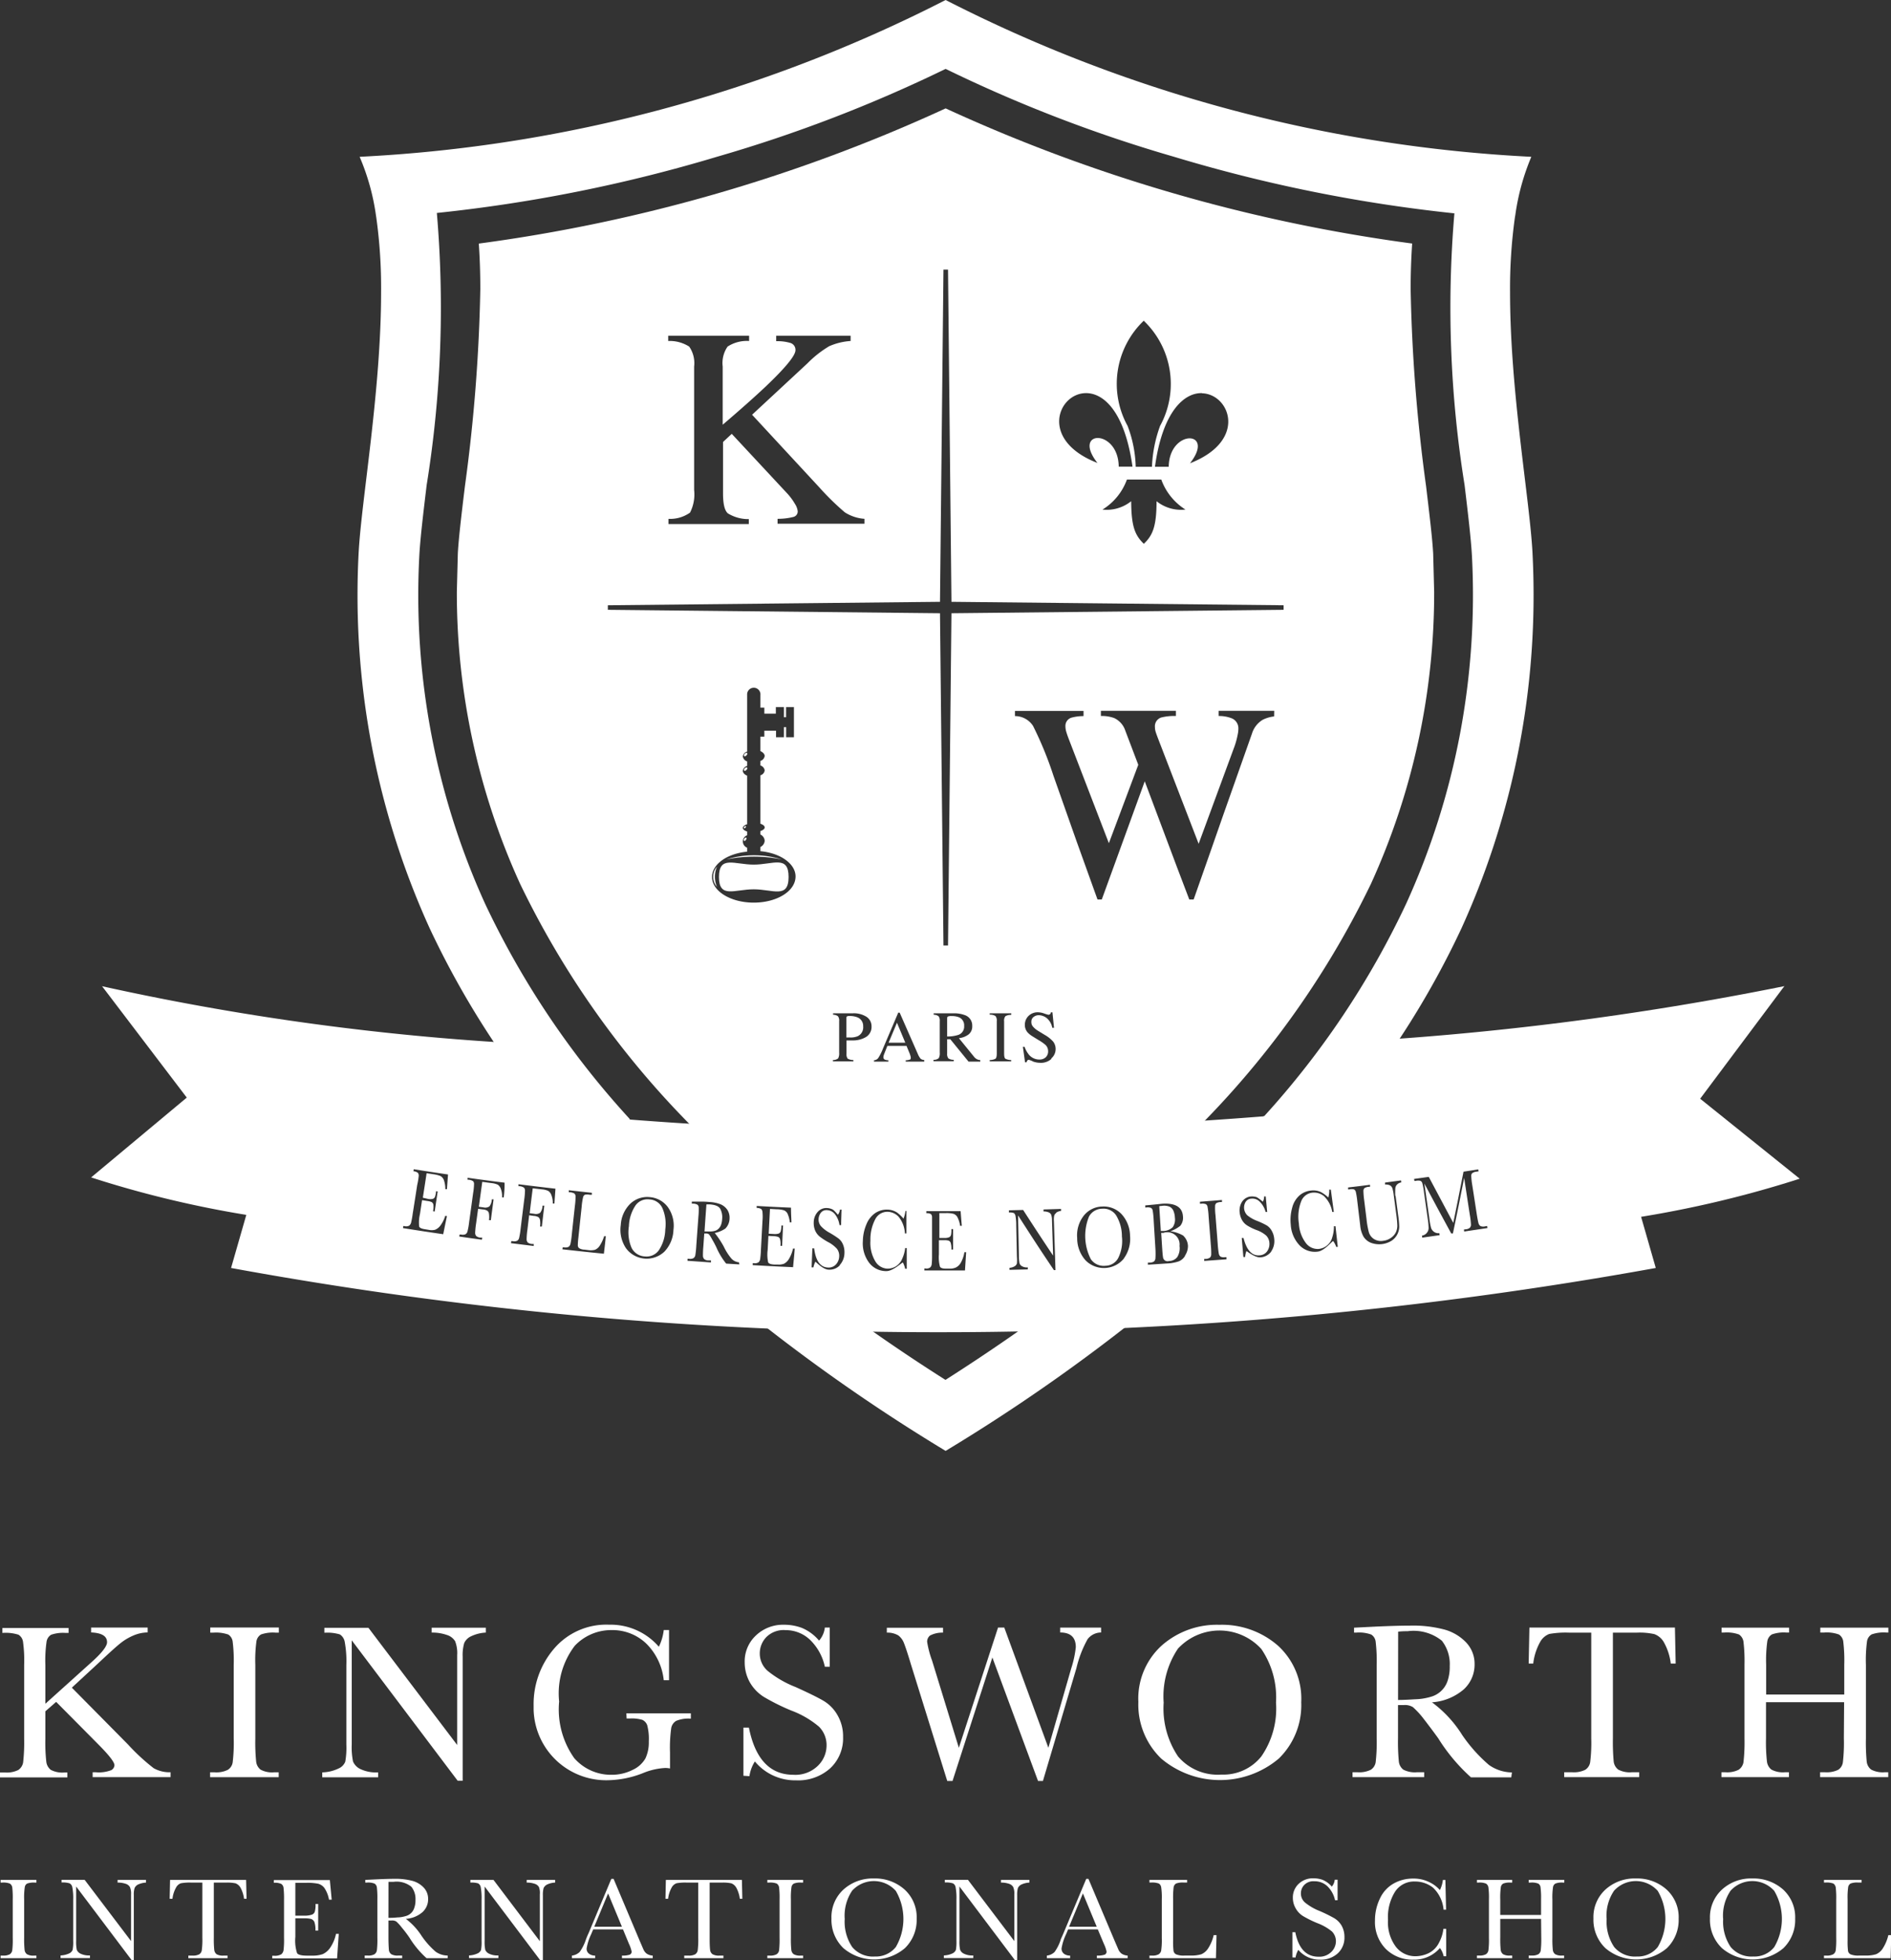
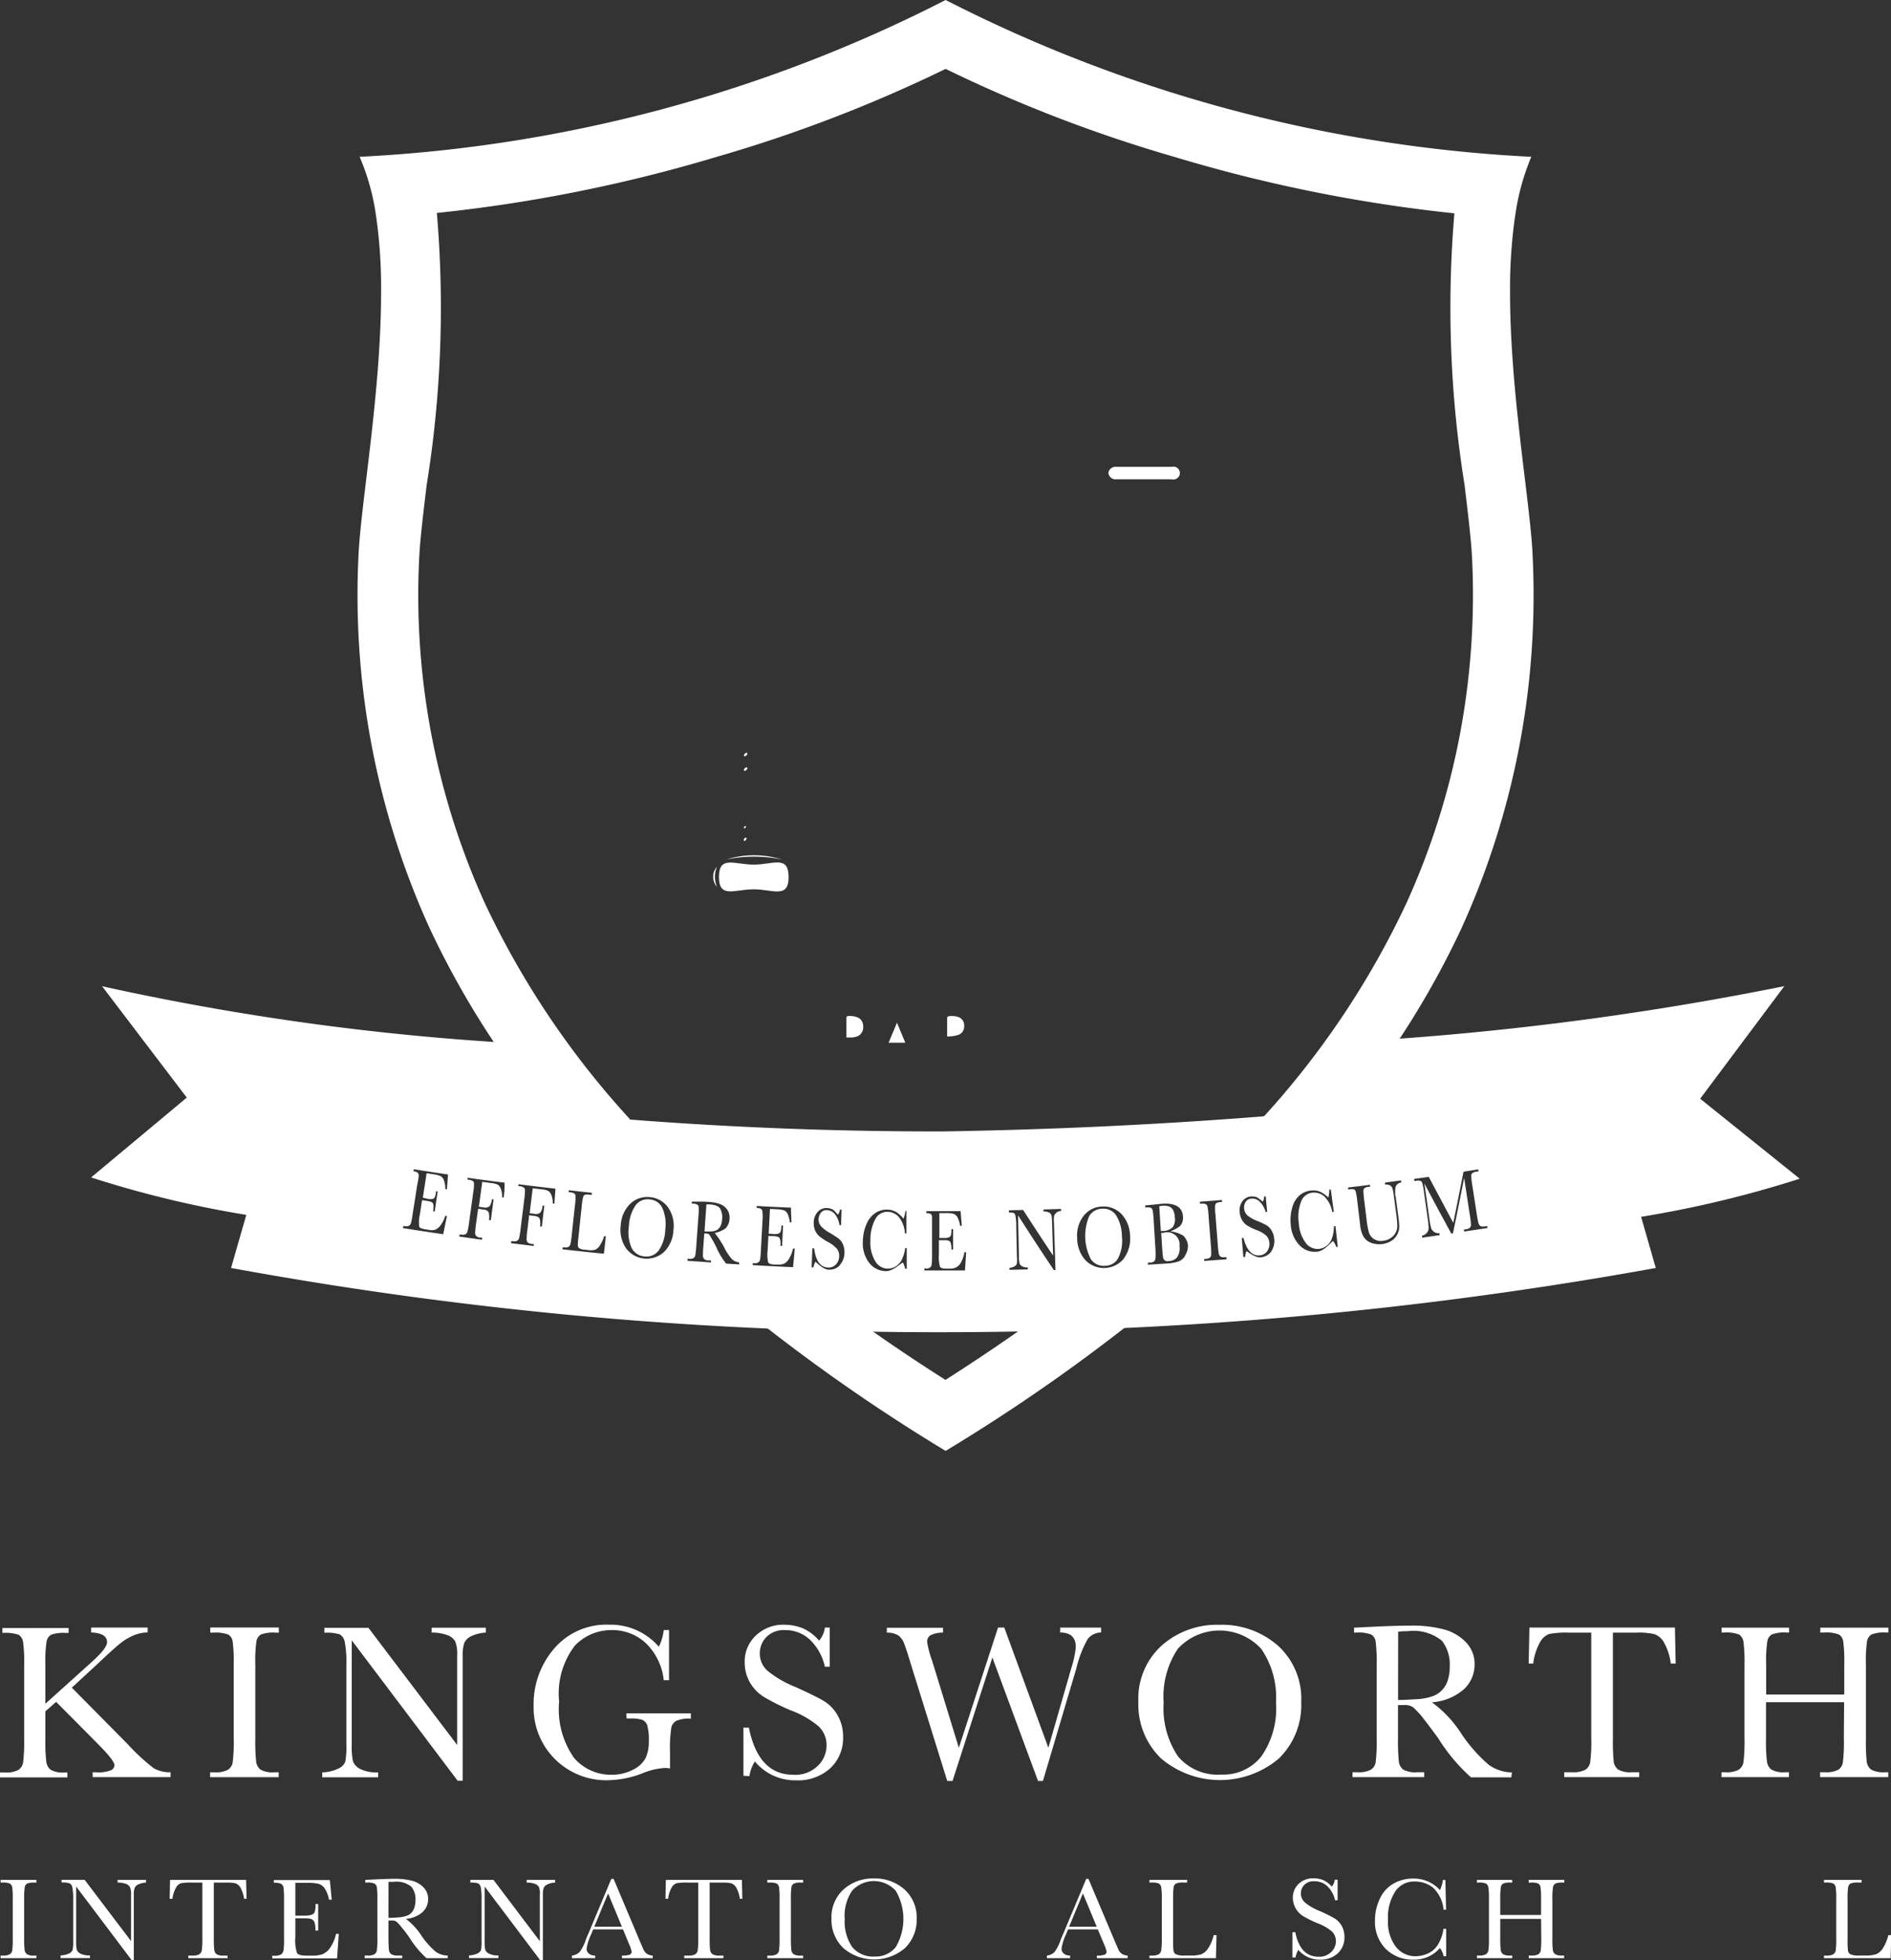
<svg xmlns="http://www.w3.org/2000/svg" id="Layer_1" data-name="Layer 1" viewBox="0 0 38.595 40">
  <rect x="0" y="0" width="38.595" height="40" fill="#333333" stroke="none" />
  <defs>
    <style>.cls-1{fill:#fff;}.cls-2{fill:none;}</style>
  </defs>
  <g id="Crest_Text" data-name="Crest Text">
    <path class="cls-1" d="M.926,34.77l.934-.841c.217-.193.325-.332.325-.414,0-.126-.108-.19-.325-.2v-.1H3.014v.1a.754.754,0,0,0-.285.06,1.12,1.12,0,0,0-.263.154q-.12.094-.445.4l-.555.513L2.611,35.6a4.157,4.157,0,0,0,.525.485.651.651,0,0,0,.345.083v.1H1.891v-.1h.061a.7.7,0,0,0,.32-.043.124.124,0,0,0,.064-.1q0-.094-.327-.423l-.863-.87-.22.192v.557a3.542,3.542,0,0,0,.019.472.248.248,0,0,0,.091.166.507.507,0,0,0,.281.054h.058v.1H0v-.1H.1a.533.533,0,0,0,.272-.05.234.234,0,0,0,.1-.154,3.615,3.615,0,0,0,.021-.488v-1.5A2.788,2.788,0,0,0,.469,33.5a.2.2,0,0,0-.093-.139.863.863,0,0,0-.327-.036v-.1H1.4v.1H1.339a.738.738,0,0,0-.295.037.2.2,0,0,0-.093.138,2.693,2.693,0,0,0-.025.483Z" />
    <path class="cls-1" d="M4.291,33.319v-.105h1.4v.105H5.623a.738.738,0,0,0-.295.037.2.2,0,0,0-.094.138,2.89,2.89,0,0,0-.023.483v1.5a3.912,3.912,0,0,0,.017.472.243.243,0,0,0,.09.166.494.494,0,0,0,.28.054h.09v.1h-1.4v-.1h.09a.517.517,0,0,0,.271-.05.218.218,0,0,0,.1-.154,3.315,3.315,0,0,0,.021-.488v-1.5a3.089,3.089,0,0,0-.021-.471.2.2,0,0,0-.09-.148.762.762,0,0,0-.3-.039Z" />
    <path class="cls-1" d="M9.341,36.342,7.179,33.476V35.6a1.451,1.451,0,0,0,.026.348.3.3,0,0,0,.148.154.752.752,0,0,0,.365.069v.1H6.577v-.1a.82.82,0,0,0,.334-.08.251.251,0,0,0,.136-.139,1.658,1.658,0,0,0,.022-.352V33.98a2.2,2.2,0,0,0-.033-.472.227.227,0,0,0-.1-.153.912.912,0,0,0-.316-.034v-.1h.9l1.811,2.391V33.778a.671.671,0,0,0-.042-.284.3.3,0,0,0-.17-.128.9.9,0,0,0-.309-.048v-.1H9.916v.1a.781.781,0,0,0-.3.075.275.275,0,0,0-.142.141.868.868,0,0,0-.031.278v2.53Z" />
    <path class="cls-1" d="M12.784,34.966H14.1v.109a.641.641,0,0,0-.3.045.214.214,0,0,0-.1.145,2.885,2.885,0,0,0-.025.5v.326a.478.478,0,0,0-.1-.01,1.373,1.373,0,0,0-.455.106,2.034,2.034,0,0,1-.71.144,1.481,1.481,0,0,1-1.519-1.442c0-.029,0-.059,0-.089a1.734,1.734,0,0,1,.414-1.15,1.4,1.4,0,0,1,1.128-.493,1.3,1.3,0,0,1,1.014.45,1.039,1.039,0,0,0,.1-.341h.108V34.29h-.108a1.232,1.232,0,0,0-.357-.748,1,1,0,0,0-.709-.275,1.024,1.024,0,0,0-.749.319,1.6,1.6,0,0,0-.32,1.139,1.716,1.716,0,0,0,.308,1.155.994.994,0,0,0,.766.34.939.939,0,0,0,.426-.1.575.575,0,0,0,.261-.234.77.77,0,0,0,.069-.347,1.1,1.1,0,0,0-.032-.329.192.192,0,0,0-.1-.111.748.748,0,0,0-.249-.028h-.072Z" />
    <path class="cls-1" d="M15.173,36.24v-.983h.112q.192.963.908.963a.658.658,0,0,0,.5-.184.579.579,0,0,0,.177-.413.529.529,0,0,0-.155-.385,1.9,1.9,0,0,0-.568-.33,4.411,4.411,0,0,1-.555-.276.849.849,0,0,1-.293-.308.833.833,0,0,1-.1-.4.721.721,0,0,1,.226-.544A.8.8,0,0,1,16,33.158a1.032,1.032,0,0,1,.365.064.922.922,0,0,1,.352.26.485.485,0,0,0,.118-.267h.1v.8h-.1a1.077,1.077,0,0,0-.3-.547.717.717,0,0,0-.5-.2.5.5,0,0,0-.4.148.478.478,0,0,0-.128.323.47.47,0,0,0,.159.359,2.145,2.145,0,0,0,.571.331c.263.119.455.213.574.283a.8.8,0,0,1,.287.3.855.855,0,0,1,.109.437.834.834,0,0,1-.262.638.977.977,0,0,1-.7.246,1.063,1.063,0,0,1-.838-.385.752.752,0,0,0-.111.3Z" />
    <path class="cls-1" d="M21.286,36.346h-.1l-.932-2.52-.813,2.52h-.108l-.741-2.38c-.065-.217-.113-.361-.142-.433a.359.359,0,0,0-.115-.157.438.438,0,0,0-.235-.057v-.1h1.147v.1a.542.542,0,0,0-.265.059.159.159,0,0,0-.059.13,1.976,1.976,0,0,0,.1.38l.547,1.781.8-2.454h.127l.9,2.454.467-1.622a2.11,2.11,0,0,0,.093-.431q0-.3-.319-.3v-.1h.835v.1a.349.349,0,0,0-.275.136,2.276,2.276,0,0,0-.228.59Z" />
    <path class="cls-1" d="M23.233,34.723a1.465,1.465,0,0,1,.473-1.137,1.7,1.7,0,0,1,1.181-.427,1.736,1.736,0,0,1,1.193.423,1.465,1.465,0,0,1,.478,1.157,1.521,1.521,0,0,1-.458,1.15,1.86,1.86,0,0,1-2.4,0,1.529,1.529,0,0,1-.466-1.166m.517.016a1.753,1.753,0,0,0,.293,1.107,1.061,1.061,0,0,0,.883.37.992.992,0,0,0,.816-.37,1.715,1.715,0,0,0,.3-1.1,1.755,1.755,0,0,0-.3-1.094,1.156,1.156,0,0,0-1.633-.074c-.023.021-.046.043-.067.066a1.745,1.745,0,0,0-.293,1.1" />
    <path class="cls-1" d="M30.845,36.272h-.823a3.7,3.7,0,0,1-.67-.8q-.15-.207-.3-.4a1.692,1.692,0,0,0-.215-.233.313.313,0,0,0-.182-.042h-.122v.679a4.129,4.129,0,0,0,.017.472.243.243,0,0,0,.09.166.507.507,0,0,0,.281.054h.146v.1H27.605v-.1h.1a.533.533,0,0,0,.272-.05.223.223,0,0,0,.1-.154,3.615,3.615,0,0,0,.021-.488v-1.5a3.369,3.369,0,0,0-.021-.471.2.2,0,0,0-.09-.147.728.728,0,0,0-.3-.04h-.051v-.1l.437-.022c.292-.013.523-.02.7-.02a2.506,2.506,0,0,1,.711.081.971.971,0,0,1,.443.266.633.633,0,0,1,.169.441.684.684,0,0,1-.221.513,1.111,1.111,0,0,1-.649.264,2.422,2.422,0,0,1,.617.667,3.111,3.111,0,0,0,.546.611.831.831,0,0,0,.469.153Zm-2.311-1.579c.113,0,.229-.007.35-.014a1.231,1.231,0,0,0,.313-.049.5.5,0,0,0,.345-.318A.892.892,0,0,0,29.589,34a.774.774,0,0,0-.161-.516.92.92,0,0,0-.7-.194,1.49,1.49,0,0,0-.192.009Z" />
    <path class="cls-1" d="M31.3,33.95h-.1l.015-.735h2.97l.015.735h-.1a1.165,1.165,0,0,0-.142-.437.368.368,0,0,0-.194-.164,1.4,1.4,0,0,0-.354-.03h-.491v2.157a4.361,4.361,0,0,0,.016.471.242.242,0,0,0,.093.167.5.5,0,0,0,.279.054h.149v.1H31.925v-.1h.159a.527.527,0,0,0,.271-.05.225.225,0,0,0,.1-.154,3.184,3.184,0,0,0,.022-.488V33.319H32.02a1.914,1.914,0,0,0-.4.027.361.361,0,0,0-.19.171,1.18,1.18,0,0,0-.137.433" />
    <path class="cls-1" d="M37.638,34.739H36.044v.737a3.542,3.542,0,0,0,.019.472.248.248,0,0,0,.091.166.5.5,0,0,0,.279.054h.079v.1H35.134v-.1h.078a.521.521,0,0,0,.272-.05.232.232,0,0,0,.1-.154,3.615,3.615,0,0,0,.021-.488v-1.5a3.369,3.369,0,0,0-.021-.471.213.213,0,0,0-.091-.148.728.728,0,0,0-.3-.04h-.056v-.1h1.378v.1h-.057a.729.729,0,0,0-.293.038.2.2,0,0,0-.094.138,2.788,2.788,0,0,0-.024.483v.606h1.594v-.606a3.222,3.222,0,0,0-.02-.471.2.2,0,0,0-.089-.148.728.728,0,0,0-.3-.04h-.08v-.1h1.389v.1H38.5a.744.744,0,0,0-.3.038.2.2,0,0,0-.094.138,2.89,2.89,0,0,0-.023.483v1.5a4.128,4.128,0,0,0,.016.472.24.24,0,0,0,.091.166.511.511,0,0,0,.28.054h.069v.1H37.148v-.1h.1a.534.534,0,0,0,.27-.05.219.219,0,0,0,.095-.154,3.458,3.458,0,0,0,.02-.488Z" />
    <path class="cls-1" d="M.012,38.42v-.055H.743v.055H.709a.39.39,0,0,0-.155.02.1.1,0,0,0-.048.072,1.4,1.4,0,0,0-.013.251v.784a2.04,2.04,0,0,0,.009.247.125.125,0,0,0,.047.087A.256.256,0,0,0,.7,39.91H.743v.053H.012V39.91H.06a.271.271,0,0,0,.14-.027.121.121,0,0,0,.05-.08,1.827,1.827,0,0,0,.01-.256v-.784a1.84,1.84,0,0,0-.01-.246A.111.111,0,0,0,.2,38.44a.364.364,0,0,0-.157-.02Z" />
    <path class="cls-1" d="M2.685,40,1.554,38.5v1.109a.8.8,0,0,0,.013.183.156.156,0,0,0,.077.079.4.4,0,0,0,.192.036v.054h-.6v-.054a.458.458,0,0,0,.175-.041.134.134,0,0,0,.071-.073.81.81,0,0,0,.012-.184v-.847a1.128,1.128,0,0,0-.018-.246.113.113,0,0,0-.054-.08.458.458,0,0,0-.165-.018v-.055h.47l.948,1.251V38.66a.341.341,0,0,0-.023-.148.152.152,0,0,0-.089-.068A.5.5,0,0,0,2.4,38.42v-.055h.58v.055a.457.457,0,0,0-.159.038.148.148,0,0,0-.074.074.449.449,0,0,0-.016.146V40Z" />
    <path class="cls-1" d="M3.517,38.75H3.463l.008-.385H5.023l.009.385H4.981a.642.642,0,0,0-.074-.229.2.2,0,0,0-.1-.086.821.821,0,0,0-.185-.015H4.364v1.127a2.04,2.04,0,0,0,.009.247.134.134,0,0,0,.046.087.258.258,0,0,0,.147.029h.078v.053h-.8V39.91h.081a.272.272,0,0,0,.143-.027.121.121,0,0,0,.05-.08,1.563,1.563,0,0,0,.012-.256V38.42H3.9a.966.966,0,0,0-.208.014.177.177,0,0,0-.1.09.6.6,0,0,0-.072.226" />
    <path class="cls-1" d="M6.857,39.467h.057l-.034.5H5.556v-.054h.033a.259.259,0,0,0,.154-.031.141.141,0,0,0,.044-.081,1.729,1.729,0,0,0,.01-.249v-.784a1.927,1.927,0,0,0-.01-.24.114.114,0,0,0-.046-.081.316.316,0,0,0-.152-.023v-.055H6.732l.038.4H6.715a.616.616,0,0,0-.093-.237.236.236,0,0,0-.13-.089,1.1,1.1,0,0,0-.243-.018H6.028v.67H6.2a.48.48,0,0,0,.164-.02.1.1,0,0,0,.061-.061.527.527,0,0,0,.015-.158h.054V39.4H6.438a.487.487,0,0,0-.022-.178.12.12,0,0,0-.067-.06.589.589,0,0,0-.145-.013H6.028v.379a.822.822,0,0,0,.036.334c.025.032.09.049.2.049H6.38a.608.608,0,0,0,.207-.031.37.37,0,0,0,.154-.134.778.778,0,0,0,.116-.277" />
    <path class="cls-1" d="M9.137,39.963H8.706a1.9,1.9,0,0,1-.349-.419,2.473,2.473,0,0,0-.158-.208.855.855,0,0,0-.111-.122.165.165,0,0,0-.1-.02h-.06v.354q0,.123.009.246a.126.126,0,0,0,.048.087.256.256,0,0,0,.146.028h.077v.054H7.443v-.054H7.5a.258.258,0,0,0,.142-.026.121.121,0,0,0,.05-.08,1.813,1.813,0,0,0,.01-.255v-.784a1.84,1.84,0,0,0-.01-.246.109.109,0,0,0-.047-.077.353.353,0,0,0-.158-.021H7.455v-.055l.228-.011c.153-.007.274-.011.364-.011a1.364,1.364,0,0,1,.371.042.5.5,0,0,1,.232.139.335.335,0,0,1,.088.231.354.354,0,0,1-.115.268.57.57,0,0,1-.34.137,1.33,1.33,0,0,1,.323.35,1.7,1.7,0,0,0,.285.32.426.426,0,0,0,.246.079Zm-1.209-.824a1.432,1.432,0,0,0,.183-.008.6.6,0,0,0,.164-.026.248.248,0,0,0,.18-.168.447.447,0,0,0,.025-.162.4.4,0,0,0-.084-.27.48.48,0,0,0-.367-.1c-.033,0-.067,0-.1,0Z" />
    <path class="cls-1" d="M11.022,40,9.891,38.5v1.109a.8.8,0,0,0,.013.183.156.156,0,0,0,.077.079.393.393,0,0,0,.191.036v.054h-.6v-.054a.457.457,0,0,0,.174-.041.132.132,0,0,0,.072-.073.871.871,0,0,0,.011-.184v-.847a1.193,1.193,0,0,0-.017-.246.111.111,0,0,0-.054-.08A.468.468,0,0,0,9.6,38.42v-.055h.472l.946,1.251V38.66A.34.34,0,0,0,11,38.512a.152.152,0,0,0-.089-.068.488.488,0,0,0-.161-.024v-.055h.58v.055a.422.422,0,0,0-.16.038.154.154,0,0,0-.075.074.514.514,0,0,0-.015.146V40Z" />
    <path class="cls-1" d="M12.715,39.375h-.608l-.042.1a1.076,1.076,0,0,0-.092.288.126.126,0,0,0,.049.109.2.2,0,0,0,.125.038v.053h-.474V39.91a.277.277,0,0,0,.158-.074.927.927,0,0,0,.125-.247,1.444,1.444,0,0,1,.057-.137l.464-1.108h.046l.535,1.268.073.169a.214.214,0,0,0,.066.088.241.241,0,0,0,.125.041v.053h-.628V39.91a.463.463,0,0,0,.157-.018.065.065,0,0,0,.04-.068.7.7,0,0,0-.054-.154Zm-.022-.054-.282-.68-.282.68Z" />
    <path class="cls-1" d="M13.636,38.75h-.054l.008-.385h1.552l.009.385H15.1a.642.642,0,0,0-.074-.229.2.2,0,0,0-.1-.086.821.821,0,0,0-.185-.015h-.257v1.127c0,.082,0,.165.009.247a.126.126,0,0,0,.048.087.257.257,0,0,0,.146.029h.078v.053h-.8V39.91h.083a.268.268,0,0,0,.142-.027.121.121,0,0,0,.05-.08,1.687,1.687,0,0,0,.011-.256V38.42h-.237a.957.957,0,0,0-.207.014.187.187,0,0,0-.1.09.622.622,0,0,0-.071.226" />
    <path class="cls-1" d="M15.661,38.42v-.055h.73v.055h-.034a.366.366,0,0,0-.154.02.1.1,0,0,0-.049.072,1.5,1.5,0,0,0-.012.251v.784a2.04,2.04,0,0,0,.009.247.125.125,0,0,0,.047.087.257.257,0,0,0,.146.029h.047v.053h-.73V39.91h.047a.268.268,0,0,0,.142-.027.118.118,0,0,0,.051-.08,1.993,1.993,0,0,0,.01-.256v-.784a1.84,1.84,0,0,0-.01-.246.116.116,0,0,0-.048-.077.371.371,0,0,0-.158-.02Z" />
    <path class="cls-1" d="M16.97,39.155a.762.762,0,0,1,.247-.595.889.889,0,0,1,.618-.224.9.9,0,0,1,.623.222.762.762,0,0,1,.251.6.8.8,0,0,1-.24.6.968.968,0,0,1-1.255,0,.8.8,0,0,1-.244-.608m.271.006a.924.924,0,0,0,.153.58.552.552,0,0,0,.461.193.524.524,0,0,0,.428-.193,1.137,1.137,0,0,0,0-1.147.6.6,0,0,0-.847-.047.566.566,0,0,0-.043.042.914.914,0,0,0-.153.572" />
-     <path class="cls-1" d="M20.712,40l-1.13-1.5v1.109a.75.75,0,0,0,.014.183.152.152,0,0,0,.077.079.382.382,0,0,0,.191.036v.054h-.6v-.054a.462.462,0,0,0,.175-.041.144.144,0,0,0,.071-.073.943.943,0,0,0,.011-.184v-.847a1.193,1.193,0,0,0-.017-.246.111.111,0,0,0-.054-.08.466.466,0,0,0-.166-.018v-.055h.471l.947,1.251V38.66a.34.34,0,0,0-.022-.148.153.153,0,0,0-.088-.068.493.493,0,0,0-.162-.024v-.055h.58v.055a.441.441,0,0,0-.16.038.15.15,0,0,0-.075.074.514.514,0,0,0-.015.146V40Z" />
    <path class="cls-1" d="M22.406,39.375H21.8l-.042.1a1.076,1.076,0,0,0-.092.288.131.131,0,0,0,.049.109.2.2,0,0,0,.126.038v.053h-.475V39.91a.265.265,0,0,0,.158-.074.924.924,0,0,0,.124-.247c0-.012.025-.057.058-.137l.464-1.108h.045l.536,1.268.073.169a.214.214,0,0,0,.066.088.251.251,0,0,0,.125.041v.053h-.628V39.91a.457.457,0,0,0,.156-.018.063.063,0,0,0,.041-.068.7.7,0,0,0-.054-.154Zm-.022-.054-.282-.68-.282.68Z" />
    <path class="cls-1" d="M24.829,39.493l-.012.47H23.46V39.91h.048a.264.264,0,0,0,.141-.027.118.118,0,0,0,.051-.08,1.556,1.556,0,0,0,.012-.255v-.784a1.449,1.449,0,0,0-.012-.246.111.111,0,0,0-.047-.078.386.386,0,0,0-.158-.021H23.46v-.054h.769v.054h-.071a.383.383,0,0,0-.154.02.111.111,0,0,0-.05.073,1.771,1.771,0,0,0-.011.252V39.6a1.576,1.576,0,0,0,.009.217.1.1,0,0,0,.051.067.4.4,0,0,0,.179.025H24.3a.7.7,0,0,0,.218-.026.31.31,0,0,0,.135-.113.834.834,0,0,0,.118-.278Z" />
    <path class="cls-1" d="M26.378,39.947v-.514h.059c.067.335.225.5.475.5a.345.345,0,0,0,.262-.1.306.306,0,0,0,.092-.215.285.285,0,0,0-.081-.2,1.051,1.051,0,0,0-.3-.171,2.248,2.248,0,0,1-.291-.144.438.438,0,0,1-.152-.162.427.427,0,0,1-.055-.21.381.381,0,0,1,.119-.286.416.416,0,0,1,.3-.112.54.54,0,0,1,.191.032.511.511,0,0,1,.185.137.255.255,0,0,0,.06-.141H27.3v.419h-.052a.564.564,0,0,0-.158-.287.376.376,0,0,0-.263-.1.259.259,0,0,0-.209.077.247.247,0,0,0-.067.169.244.244,0,0,0,.083.187,1.11,1.11,0,0,0,.3.174,2.982,2.982,0,0,1,.3.148.434.434,0,0,1,.15.154.468.468,0,0,1,.056.229.436.436,0,0,1-.136.333.514.514,0,0,1-.365.129.564.564,0,0,1-.44-.2.438.438,0,0,0-.057.156Z" />
    <path class="cls-1" d="M29.465,39.364h.051v.56h-.051a.438.438,0,0,0-.076-.169.691.691,0,0,1-.539.238.77.77,0,0,1-.566-.219.782.782,0,0,1-.221-.58,1.013,1.013,0,0,1,.1-.446.675.675,0,0,1,.283-.31.8.8,0,0,1,.4-.1.714.714,0,0,1,.324.072.671.671,0,0,1,.218.163.626.626,0,0,0,.061-.207H29.5l.014.607h-.051a.7.7,0,0,0-.217-.451.59.59,0,0,0-.368-.124.463.463,0,0,0-.4.2.975.975,0,0,0-.149.583.832.832,0,0,0,.162.551.5.5,0,0,0,.4.191.638.638,0,0,0,.264-.061.47.47,0,0,0,.213-.212.791.791,0,0,0,.092-.288" />
    <path class="cls-1" d="M31.453,39.161H30.62v.386a2.04,2.04,0,0,0,.009.247.132.132,0,0,0,.048.087.251.251,0,0,0,.145.028h.042v.054h-.72v-.054h.041a.277.277,0,0,0,.142-.026.12.12,0,0,0,.051-.08,1.687,1.687,0,0,0,.011-.256v-.784a1.541,1.541,0,0,0-.011-.245.112.112,0,0,0-.048-.077.35.35,0,0,0-.157-.021h-.029v-.055h.72v.055h-.03a.362.362,0,0,0-.153.02.1.1,0,0,0-.049.072,1.5,1.5,0,0,0-.012.251v.318h.833v-.318a1.668,1.668,0,0,0-.011-.245.1.1,0,0,0-.046-.077.353.353,0,0,0-.158-.021H31.2v-.055h.727v.055H31.9a.351.351,0,0,0-.154.02.1.1,0,0,0-.049.072,1.4,1.4,0,0,0-.013.251v.784a2.04,2.04,0,0,0,.009.247.125.125,0,0,0,.047.087.258.258,0,0,0,.147.028h.036v.054H31.2v-.054h.056a.27.27,0,0,0,.14-.026.11.11,0,0,0,.05-.08,1.828,1.828,0,0,0,.011-.256Z" />
-     <path class="cls-1" d="M32.522,39.155a.762.762,0,0,1,.247-.595.885.885,0,0,1,.617-.224.9.9,0,0,1,.624.222.764.764,0,0,1,.251.6.8.8,0,0,1-.24.6.968.968,0,0,1-1.255,0,.8.8,0,0,1-.244-.608m.27.006a.919.919,0,0,0,.154.58.552.552,0,0,0,.461.193.522.522,0,0,0,.427-.193,1.132,1.132,0,0,0,0-1.147.6.6,0,0,0-.847-.047.566.566,0,0,0-.043.042.906.906,0,0,0-.154.572" />
-     <path class="cls-1" d="M34.9,39.155a.766.766,0,0,1,.248-.595.876.876,0,0,1,.617-.224.908.908,0,0,1,.624.222.767.767,0,0,1,.25.6.8.8,0,0,1-.24.6.966.966,0,0,1-1.254,0,.8.8,0,0,1-.245-.608m.27.006a.919.919,0,0,0,.154.58.555.555,0,0,0,.462.193.516.516,0,0,0,.426-.193,1.132,1.132,0,0,0,0-1.147.6.6,0,0,0-.847-.047.566.566,0,0,0-.043.042.906.906,0,0,0-.154.572" />
    <path class="cls-1" d="M38.6,39.493l-.012.47H37.227V39.91h.046a.272.272,0,0,0,.143-.027.118.118,0,0,0,.051-.08,1.813,1.813,0,0,0,.01-.255v-.784a1.84,1.84,0,0,0-.01-.246.123.123,0,0,0-.047-.078.386.386,0,0,0-.158-.021h-.035v-.054h.768v.054h-.071a.383.383,0,0,0-.154.02.107.107,0,0,0-.049.073,1.52,1.52,0,0,0-.012.252V39.6a1.576,1.576,0,0,0,.009.217.1.1,0,0,0,.051.067.408.408,0,0,0,.18.025h.121a.7.7,0,0,0,.218-.026.3.3,0,0,0,.135-.113.877.877,0,0,0,.118-.278Z" />
    <path class="cls-1" d="M5.5,24.865a21.624,21.624,0,0,1-3.64-.836L3.812,22.4l-1.73-2.275H2.074a52.868,52.868,0,0,0,9.266,1.206S7.537,25.177,5.5,24.865Z" />
    <path class="cls-1" d="M10.644,21.318l-4.154.64a37.494,37.494,0,0,0,4.889.86l.265-.155Z" />
    <path class="cls-1" d="M32.982,24.91a22.208,22.208,0,0,0,3.75-.855L34.7,22.423l1.72-2.3h.009a62.451,62.451,0,0,1-9.17,1.155c-.14,0-.288.1-.068.265C28.344,22.4,32.017,25.054,32.982,24.91Z" />
    <path class="cls-1" d="M27.149,21.345l4.9.611a38.054,38.054,0,0,1-4.947.873l-.256-.259V21.6Z" />
    <path class="cls-1" d="M22.622,9.654a.147.147,0,0,1,.161-.127h1.135a.131.131,0,1,1,.06.255.122.122,0,0,1-.06,0H22.783a.147.147,0,0,1-.161-.128" />
    <path class="cls-1" d="M15.384,17.645c-.392,0-.71-.194-.71.252s.318.252.71.252.711.2.711-.252S15.777,17.645,15.384,17.645Z" />
    <path class="cls-1" d="M15.188,15.429c-.022-.027.038-.082.061-.061s-.04.087-.061.061" />
    <path class="cls-1" d="M15.186,17.159c-.023-.022.023-.077.045-.063s-.023.082-.045.063" />
    <path class="cls-1" d="M15.184,16.9c-.014-.018.026-.052.04-.038s-.028.055-.04.038" />
    <path class="cls-1" d="M15.188,15.726c-.022-.027.038-.082.061-.061s-.04.087-.061.061" />
    <path class="cls-1" d="M14.633,18.1a.315.315,0,0,1,0-.413.529.529,0,0,0,0,.413" />
    <path class="cls-1" d="M14.823,17.541a1.9,1.9,0,0,1,1.133,0,2.772,2.772,0,0,0-1.133,0" />
  </g>
  <g id="Paris">
    <path class="cls-1" d="M17.5,20.762a.4.4,0,0,0-.16-.027.107.107,0,0,0-.056.009.058.058,0,0,0-.01.04v.389h.076a.366.366,0,0,0,.16-.028.2.2,0,0,0,.107-.2A.187.187,0,0,0,17.5,20.762Z" />
    <path class="cls-1" d="M19.678,20.937a.176.176,0,0,0-.105-.176.385.385,0,0,0-.15-.025.174.174,0,0,0-.078.01c-.01.005-.014.02-.014.042v.365a.738.738,0,0,0,.229-.033A.178.178,0,0,0,19.678,20.937Z" />
    <line class="cls-2" x1="19.878" y1="21.564" x2="19.571" y2="21.187" />
    <polygon class="cls-1" points="18.136 21.28 18.477 21.28 18.307 20.872 18.136 21.28" />
-     <path class="cls-1" d="M29.251,11.3c-.017-.316-.077-.807-.145-1.378A34.038,34.038,0,0,1,28.791,5.9c0-.325.011-.633.031-.93A33.34,33.34,0,0,1,19.3,2.212,33.307,33.307,0,0,1,9.772,4.971c.021.3.031.6.031.93a34.036,34.036,0,0,1-.314,4.021c-.066.544-.128,1.057-.145,1.375l-.02.781a14.305,14.305,0,0,0,1.292,5.961,18.278,18.278,0,0,0,4.124,5.543l9.08.033a18.33,18.33,0,0,0,4.16-5.576,14.3,14.3,0,0,0,1.291-5.961Zm-4.72-3.274c.567.013.945.964-.244,1.429.531-.675-.425-.707-.434.075h-.281c.156-1.14.6-1.516.959-1.507ZM24.19,10.4a.8.8,0,0,1-.585-.171c0,.518-.081.7-.26.869-.18-.175-.255-.352-.258-.869a.8.8,0,0,1-.586.171,1.2,1.2,0,0,0,.5-.615h.7a1.208,1.208,0,0,0,.49.612Zm-.845-3.853a1.784,1.784,0,0,1,.332,2.145,2.75,2.75,0,0,0-.166.841H23.18a2.521,2.521,0,0,0-.166-.841,1.781,1.781,0,0,1,.331-2.148ZM22.154,8.023c.364-.009.8.367.96,1.5h-.281c-.009-.782-.966-.75-.434-.075C21.21,8.987,21.588,8.036,22.154,8.023Zm-8.511,2.566a.705.705,0,0,0,.44-.127A.811.811,0,0,0,14.167,10V7.481a.594.594,0,0,0-.1-.407.74.74,0,0,0-.429-.115V6.851h1.651v.108a.723.723,0,0,0-.439.114.589.589,0,0,0-.1.407V8.668q.534-.456.875-.777.609-.579.61-.743a.146.146,0,0,0-.1-.148.936.936,0,0,0-.293-.037V6.851h1.519v.108a1.3,1.3,0,0,0-.438.107,2.2,2.2,0,0,0-.443.349L15.35,8.464l1.381,1.492a5.255,5.255,0,0,0,.512.5.852.852,0,0,0,.4.132v.1H15.87v-.1a1.281,1.281,0,0,0,.326-.039.115.115,0,0,0,.085-.118.352.352,0,0,0-.056-.147,1.2,1.2,0,0,0-.173-.23l-1.117-1.2-.178.166v1.049c0,.215.032.352.1.409a.8.8,0,0,0,.426.116v.1h-1.64Zm1.741,7.832c-.471,0-.852-.234-.852-.524,0-.261.31-.477.717-.516V17.3a.136.136,0,0,1,0-.254V16.97c-.053-.018-.088-.044-.088-.074s.035-.057.088-.075v-.99c-.053-.023-.088-.06-.088-.1a.122.122,0,0,1,.088-.1v-.092a.127.127,0,0,1-.088-.1.119.119,0,0,1,.088-.1V14.181a.136.136,0,0,1,.271-.023.088.088,0,0,1,0,.023v.261h.08v.122h.235V14.43H16v.207h.044V14.43h.16v.616h-.159V14.84H16v.206h-.161v-.134H15.6v.122h-.08v.295c.053.024.087.061.087.1a.124.124,0,0,1-.087.1v.093a.122.122,0,0,1,.087.1.118.118,0,0,1-.087.1v.989c.053.018.087.043.087.075s-.034.056-.087.074v.071a.151.151,0,0,1,.087.127.15.15,0,0,1-.087.127v.086c.407.039.717.255.717.516C16.237,18.187,15.855,18.421,15.384,18.421Zm2.287,2.745a.524.524,0,0,1-.277.067h-.117V21.5a.153.153,0,0,0,.025.106.261.261,0,0,0,.116.028v.027H17v-.027a.17.17,0,0,0,.106-.034.215.215,0,0,0,.021-.117V20.84a.147.147,0,0,0-.024-.1.163.163,0,0,0-.1-.031V20.68H17.4a.48.48,0,0,1,.288.073.23.23,0,0,1,.1.193A.241.241,0,0,1,17.671,21.166Zm1.192.5h-.377v-.028a.264.264,0,0,0,.084-.014c.013,0,.019-.019.019-.04a.161.161,0,0,0-.008-.038.4.4,0,0,0-.02-.058l-.059-.143h-.391c-.039.1-.062.156-.07.178a.221.221,0,0,0-.011.051.053.053,0,0,0,.031.052.216.216,0,0,0,.071.012v.028h-.294v-.028a.118.118,0,0,0,.085-.043,1.068,1.068,0,0,0,.1-.2l.31-.729h.029l.37.842a.361.361,0,0,0,.059.1.15.15,0,0,0,.074.026Zm1.144,0h-.239l-.372-.457h-.065V21.5a.148.148,0,0,0,.025.1.2.2,0,0,0,.109.029v.028h-.412v-.028a.156.156,0,0,0,.106-.033.206.206,0,0,0,.021-.117V20.84a.147.147,0,0,0-.024-.1.163.163,0,0,0-.1-.031V20.68h.41a.6.6,0,0,1,.215.033.224.224,0,0,1,.162.226.207.207,0,0,1-.072.17.392.392,0,0,1-.2.078l.307.377a.192.192,0,0,0,.056.05.166.166,0,0,0,.073.02Zm.631-.954a.212.212,0,0,0-.118.027.145.145,0,0,0-.026.105V21.5c0,.057.008.093.026.107a.283.283,0,0,0,.118.027v.027H20.2v-.027a.261.261,0,0,0,.117-.027c.018-.014.027-.05.027-.107v-.66a.146.146,0,0,0-.027-.105.2.2,0,0,0-.117-.027V20.68h.44Zm.819.9a.317.317,0,0,1-.224.078.451.451,0,0,1-.145-.025A.479.479,0,0,0,21,21.629a.039.039,0,0,0-.034.016.083.083,0,0,0-.013.034h-.032l-.044-.316h.034a.544.544,0,0,0,.088.16.278.278,0,0,0,.22.1.181.181,0,0,0,.122-.044.162.162,0,0,0,.051-.126.18.18,0,0,0-.051-.126.893.893,0,0,0-.143-.1l-.126-.078a.468.468,0,0,1-.093-.073.231.231,0,0,1-.062-.156.253.253,0,0,1,.074-.186.265.265,0,0,1,.2-.075.39.39,0,0,1,.122.025.758.758,0,0,0,.081.025.052.052,0,0,0,.039-.013.1.1,0,0,0,.017-.037h.03l.032.316h-.035a.339.339,0,0,0-.116-.2.277.277,0,0,0-.159-.057.17.17,0,0,0-.106.036.118.118,0,0,0-.046.1.136.136,0,0,0,.036.1.426.426,0,0,0,.107.087l.131.08a.657.657,0,0,1,.172.138.242.242,0,0,1,.049.151.248.248,0,0,1-.088.19Zm4.548-6.991a.68.68,0,0,0-.234.069.5.5,0,0,0-.218.28l-.6,1.7-.229.656-.362,1.031h-.089l-.248-.652-.661-1.76-.877,2.412H22.4l-.425-1.182L21.5,15.829a7.283,7.283,0,0,0-.416-1.015.439.439,0,0,0-.369-.2v-.105h1.4v.105a.939.939,0,0,0-.242.031.174.174,0,0,0-.128.172.4.4,0,0,0,.015.109c.01.035.025.081.046.137l.826,2.145.6-1.6-.266-.7a.43.43,0,0,0-.226-.254.736.736,0,0,0-.271-.042v-.105H24v.105a1.082,1.082,0,0,0-.3.031.187.187,0,0,0-.128.195.328.328,0,0,0,.012.088c.007.025.025.076.055.155l.825,2.139.713-1.936a1.627,1.627,0,0,0,.084-.292.585.585,0,0,0,.014-.118.22.22,0,0,0-.15-.22.721.721,0,0,0-.252-.042v-.105h1.134Zm.193-2.176-6.779.07-.07,6.78h-.093l-.071-6.78-6.779-.07v-.093l6.779-.07.071-6.78h.093l.07,6.78,6.779.07Z" />
  </g>
  <g id="Latin">
    <path class="cls-1" d="M23.865,26.356l-1.615-.275q-.21.165-.425.329-1.192.9-2.528,1.751-1.349-.855-2.553-1.772c-.079-.059-.156-.119-.233-.179l-1.988-.03.358.3A37.288,37.288,0,0,0,19.3,29.61a37,37,0,0,0,4.5-3.194" />
    <path class="cls-1" d="M9.9,18.442a15.219,15.219,0,0,1-1.342-7.1c.018-.341.079-.852.15-1.442a22.749,22.749,0,0,0,.208-5.554A31,31,0,0,0,14.631,3.2,29.1,29.1,0,0,0,19.3,1.406,29.034,29.034,0,0,0,23.963,3.2a31,31,0,0,0,5.721,1.154A22.784,22.784,0,0,0,29.892,9.9c.071.59.131,1.1.15,1.442A15.319,15.319,0,0,1,29.8,14.97a15.12,15.12,0,0,1-1.1,3.472,17.464,17.464,0,0,1-2.9,4.339c0-.028-.525.366-.448.36.409-.031,1.37.258,1.774.222.086-.008.3-.716.383-.724a17.778,17.778,0,0,0,2.316-3.687A16.415,16.415,0,0,0,31.3,12.144q0-.432-.022-.863c-.056-1.079-.459-3.307-.458-5.309a10.478,10.478,0,0,1,.1-1.543l.007-.038A4.734,4.734,0,0,1,31.254,3.2,29.455,29.455,0,0,1,19.3,0,29.451,29.451,0,0,1,7.34,3.2a4.658,4.658,0,0,1,.332,1.187l.006.038a10.343,10.343,0,0,1,.1,1.543c0,2-.4,4.23-.458,5.309-.015.287-.023.574-.023.863a16.416,16.416,0,0,0,1.474,6.808,17.9,17.9,0,0,0,2.355,3.735c.093.009.049.528.142.537.358.036,1.494.024,1.857.056.124.011-.39-.443-.266-.433A17.587,17.587,0,0,1,9.9,18.442Z" />
    <path class="cls-1" d="M23.934,25.046a.278.278,0,0,0,.045-.2.393.393,0,0,0-.033-.144.171.171,0,0,0-.073-.075.294.294,0,0,0-.155-.018l-.058.006c.013.2.019.3.032.507h.031A.292.292,0,0,0,23.934,25.046Z" />
    <path class="cls-1" d="M23.75,25.161H23.7c.007.108.01.162.017.27s.013.187.019.218a.093.093,0,0,0,.122.086.212.212,0,0,0,.172-.084.341.341,0,0,0,.044-.223.25.25,0,0,0-.219-.279.258.258,0,0,0-.1.008Z" />
    <path class="cls-1" d="M22.493,24.668a.307.307,0,0,0-.266.158,1.044,1.044,0,0,0,.037.872.319.319,0,0,0,.3.134.3.3,0,0,0,.259-.159.786.786,0,0,0,.075-.44.825.825,0,0,0-.117-.428A.308.308,0,0,0,22.493,24.668Z" />
    <path class="cls-1" d="M14.715,25a.419.419,0,0,0,.024-.122.365.365,0,0,0-.039-.208c-.031-.053-.1-.083-.221-.091-.02,0-.041,0-.061,0-.016.221-.024.332-.039.553h.113a.376.376,0,0,0,.1-.013.169.169,0,0,0,.073-.043A.206.206,0,0,0,14.715,25Z" />
    <path class="cls-1" d="M13.256,24.478a.3.3,0,0,0-.285.122.812.812,0,0,0-.135.424.8.8,0,0,0,.056.446.321.321,0,0,0,.274.172.308.308,0,0,0,.279-.124.794.794,0,0,0,.133-.427.816.816,0,0,0-.06-.439A.306.306,0,0,0,13.256,24.478Z" />
    <path class="cls-1" d="M32.68,21.993c-.486.091-.517.086-1.057.167a104.638,104.638,0,0,1-12.367.93,80.651,80.651,0,0,1-12.368-.93c-.54-.081-.571-.076-1.057-.167L4.716,25.877a79.837,79.837,0,0,0,14.539,1.311,81.857,81.857,0,0,0,14.539-1.311ZM8.733,24.467a.241.241,0,0,0,.1,0,.075.075,0,0,0,.044-.04A.473.473,0,0,0,8.9,24.31l.033.005c-.024.164-.037.246-.061.41l-.034-.006a.408.408,0,0,0,.007-.135.076.076,0,0,0-.034-.051.3.3,0,0,0-.088-.023l-.109-.017c-.017.114-.026.171-.043.284a.748.748,0,0,0-.016.254c.011.027.05.045.116.055l.074.012a.294.294,0,0,0,.132,0,.249.249,0,0,0,.11-.085.626.626,0,0,0,.1-.2l.035.005c-.031.148-.046.222-.076.37-.329-.048-.493-.073-.821-.125l.006-.041h.021a.134.134,0,0,0,.1-.009.125.125,0,0,0,.037-.056,1.671,1.671,0,0,0,.034-.185c.037-.235.056-.353.092-.588A1.432,1.432,0,0,0,8.546,24a.089.089,0,0,0-.018-.065.169.169,0,0,0-.09-.032l.006-.041c.279.044.418.066.7.107-.009.12-.013.18-.022.3H9.089a.539.539,0,0,0-.03-.187A.157.157,0,0,0,8.989,24a.612.612,0,0,0-.146-.036l-.136-.021c-.03.2-.046.3-.077.5Zm1.548-.031h-.034a.418.418,0,0,0-.023-.168.179.179,0,0,0-.063-.09.4.4,0,0,0-.127-.033l-.191-.026-.07.509.092.012a.151.151,0,0,0,.124-.02.257.257,0,0,0,.049-.144h.036c-.022.17-.034.255-.056.425H9.981a.506.506,0,0,0,0-.123.1.1,0,0,0-.03-.066.2.2,0,0,0-.1-.03l-.093-.012-.041.3a1.633,1.633,0,0,0-.019.185.1.1,0,0,0,.021.069.145.145,0,0,0,.089.034h.034l-.006.042c-.185-.025-.278-.038-.462-.065l.006-.04h.03a.142.142,0,0,0,.091-.007.091.091,0,0,0,.04-.056,1.39,1.39,0,0,0,.034-.191c.033-.235.049-.353.081-.589a1.289,1.289,0,0,0,.019-.186.081.081,0,0,0-.02-.061.2.2,0,0,0-.095-.029H9.544v-.04c.3.042.452.063.754.1A2.17,2.17,0,0,1,10.281,24.436Zm1.034.126h-.033a.421.421,0,0,0-.027-.168.169.169,0,0,0-.064-.089.371.371,0,0,0-.127-.032l-.191-.022c-.025.2-.038.3-.062.509l.092.011a.149.149,0,0,0,.123-.022.255.255,0,0,0,.047-.144h.036l-.05.426h-.036a.514.514,0,0,0,0-.124.1.1,0,0,0-.031-.065.2.2,0,0,0-.1-.028L10.8,24.8l-.036.3a1.459,1.459,0,0,0-.016.186.107.107,0,0,0,.021.069.154.154,0,0,0,.09.032h.034v.041l-.464-.057.006-.041h.031a.139.139,0,0,0,.09-.009.09.09,0,0,0,.039-.056,1.551,1.551,0,0,0,.031-.191c.029-.236.044-.355.073-.59a1.459,1.459,0,0,0,.016-.187.083.083,0,0,0-.022-.06.185.185,0,0,0-.094-.029h-.017v-.04c.3.038.453.056.755.091Zm1.01,1.024c-.338-.034-.508-.052-.846-.09l.005-.04h.029a.15.15,0,0,0,.091-.01.1.1,0,0,0,.038-.057,1.543,1.543,0,0,0,.028-.191c.025-.237.038-.355.064-.592a1.454,1.454,0,0,0,.013-.186.085.085,0,0,0-.022-.061.2.2,0,0,0-.095-.027h-.021v-.041l.471.052v.04h-.044a.211.211,0,0,0-.1,0,.08.08,0,0,0-.036.052,1.325,1.325,0,0,0-.028.189c-.027.252-.04.378-.067.631a1.489,1.489,0,0,0-.012.164.077.077,0,0,0,.027.054.221.221,0,0,0,.11.03l.075.009a.356.356,0,0,0,.138-.006.212.212,0,0,0,.093-.077.746.746,0,0,0,.094-.2h.034C12.351,25.373,12.342,25.444,12.325,25.586Zm1.235-.042a.527.527,0,0,1-.744-.022c-.013-.015-.026-.03-.038-.046A.674.674,0,0,1,12.67,25a.657.657,0,0,1,.194-.434.5.5,0,0,1,.395-.135.507.507,0,0,1,.369.2.653.653,0,0,1,.117.469A.674.674,0,0,1,13.56,25.544Zm1.53.26-.269-.016a1.438,1.438,0,0,1-.2-.332c-.027-.057-.056-.111-.087-.163a.642.642,0,0,0-.062-.1.085.085,0,0,0-.059-.02h-.039c-.008.107-.011.161-.019.269a1.846,1.846,0,0,0-.008.186.1.1,0,0,0,.025.067.134.134,0,0,0,.09.028h.048v.041l-.478-.034v-.04h.033a.144.144,0,0,0,.089-.014.093.093,0,0,0,.037-.058,1.785,1.785,0,0,0,.02-.192c.017-.237.026-.356.043-.593a1.446,1.446,0,0,0,.007-.186.081.081,0,0,0-.024-.06.184.184,0,0,0-.1-.023H14.12v-.041h.141a1.739,1.739,0,0,1,.223.008.709.709,0,0,1,.227.048.32.32,0,0,1,.136.114.3.3,0,0,1,.043.179.3.3,0,0,1-.085.2.612.612,0,0,1-.217.091,1.958,1.958,0,0,1,.184.277,1.129,1.129,0,0,0,.162.252.242.242,0,0,0,.149.07Zm1.1.057c-.331-.015-.5-.023-.827-.042v-.04h.02a.135.135,0,0,0,.1-.019.112.112,0,0,0,.031-.06,1.682,1.682,0,0,0,.016-.188c.013-.237.019-.355.032-.593a.941.941,0,0,0,0-.182.1.1,0,0,0-.025-.063.178.178,0,0,0-.093-.022v-.041c.281.016.421.023.7.035,0,.121.006.182.009.3H16.12a.558.558,0,0,0-.049-.183A.15.15,0,0,0,16,24.7a.536.536,0,0,0-.149-.021l-.136-.007-.026.506.105.006a.259.259,0,0,0,.1-.01.078.078,0,0,0,.04-.044.479.479,0,0,0,.015-.119h.033c-.008.166-.012.249-.019.414h-.034a.408.408,0,0,0-.008-.135.071.071,0,0,0-.039-.047.273.273,0,0,0-.089-.015l-.11-.006-.015.287a.742.742,0,0,0,.01.253c.014.027.054.041.121.045h.075a.288.288,0,0,0,.13-.018.254.254,0,0,0,.1-.1.677.677,0,0,0,.081-.208h.035c-.01.149-.02.225-.033.375Zm.952-.039a.288.288,0,0,1-.231.089c-.11,0-.263-.162-.269-.162a.4.4,0,0,0-.04.116h-.037l.015-.388h.037c.031.255.126.386.282.391a.2.2,0,0,0,.166-.067.254.254,0,0,0,.063-.162.233.233,0,0,0-.046-.153.626.626,0,0,0-.181-.138,1.257,1.257,0,0,1-.175-.115.331.331,0,0,1-.091-.125.4.4,0,0,1-.027-.161.324.324,0,0,1,.081-.214.233.233,0,0,1,.188-.079.276.276,0,0,1,.116.029c.036.018.105.107.11.107a.234.234,0,0,0,.041-.105h.032l-.01.317h-.032a.466.466,0,0,0-.091-.22.217.217,0,0,0-.159-.085.146.146,0,0,0-.131.053.229.229,0,0,0-.046.128.209.209,0,0,0,.047.144.682.682,0,0,0,.179.137,1.965,1.965,0,0,1,.183.118.3.3,0,0,1,.089.12.4.4,0,0,1,.03.175.372.372,0,0,1-.1.25Zm.723-.081a.3.3,0,0,0,.249.15.339.339,0,0,0,.165-.044.333.333,0,0,0,.135-.159.688.688,0,0,0,.06-.217h.032v.423h-.032a.477.477,0,0,0-.046-.128c-.025,0-.2.177-.34.175a.435.435,0,0,1-.351-.173.658.658,0,0,1-.126-.442.9.9,0,0,1,.071-.336.506.506,0,0,1,.179-.232.425.425,0,0,1,.247-.072.374.374,0,0,1,.2.059.744.744,0,0,1,.132.125.567.567,0,0,0,.04-.157h.02v.459h-.031a.579.579,0,0,0-.13-.342.321.321,0,0,0-.225-.1.277.277,0,0,0-.249.15.886.886,0,0,0-.1.44.729.729,0,0,0,.1.421Zm1.83.187h-.828v-.041h.021a.128.128,0,0,0,.1-.023.118.118,0,0,0,.028-.062,1.688,1.688,0,0,0,.007-.188V25.02c0-.061,0-.121,0-.182A.089.089,0,0,0,19,24.777a.171.171,0,0,0-.094-.018v-.042h.7c.009.121.014.181.024.3h-.034a.565.565,0,0,0-.057-.18.147.147,0,0,0-.081-.066.575.575,0,0,0-.149-.014h-.137v.508h.1a.244.244,0,0,0,.1-.015.079.079,0,0,0,.038-.046.485.485,0,0,0,.008-.12h.034V25.5h-.034a.412.412,0,0,0-.014-.135.076.076,0,0,0-.041-.045.274.274,0,0,0-.09-.01h-.11V25.6a.737.737,0,0,0,.022.252q.023.039.123.039h.074a.3.3,0,0,0,.13-.025.241.241,0,0,0,.1-.1.634.634,0,0,0,.071-.211h.036Zm1.865-1.175a.1.1,0,0,0-.044.057.4.4,0,0,0-.006.11c.013.4.02.6.032,1H21.51c-.3-.444-.443-.668-.732-1.116.008.336.011.5.018.84a.784.784,0,0,0,.012.137.106.106,0,0,0,.05.06.2.2,0,0,0,.119.024v.041l-.374.009v-.041a.233.233,0,0,0,.109-.034.1.1,0,0,0,.043-.056.807.807,0,0,0,0-.139c-.006-.257-.008-.385-.014-.642a.976.976,0,0,0-.015-.187.09.09,0,0,0-.034-.06.241.241,0,0,0-.1-.011V24.7l.29-.007c.242.374.364.561.612.932-.009-.289-.014-.434-.023-.724a.328.328,0,0,0-.017-.112.1.1,0,0,0-.056-.049.244.244,0,0,0-.1-.016v-.041l.357-.011v.041a.216.216,0,0,0-.1.036Zm1.379.931a.528.528,0,0,1-.742.075.511.511,0,0,1-.042-.039.675.675,0,0,1-.17-.455.651.651,0,0,1,.135-.456.494.494,0,0,1,.372-.186.506.506,0,0,1,.393.149.666.666,0,0,1,.179.45.676.676,0,0,1-.128.462Zm1.249-.057a.26.26,0,0,1-.136.117.87.87,0,0,1-.232.041c-.157.01-.235.016-.392.025v-.042h.039a.15.15,0,0,0,.087-.025.1.1,0,0,0,.028-.063,1.554,1.554,0,0,0,0-.193c-.014-.235-.022-.353-.036-.589a1.722,1.722,0,0,0-.019-.19.084.084,0,0,0-.033-.056.189.189,0,0,0-.1-.01h-.019V24.6l.162-.015.184-.019c.268-.017.41.068.423.258a.261.261,0,0,1-.056.194.737.737,0,0,1-.2.11.715.715,0,0,1,.258.086.308.308,0,0,1,.1.212.357.357,0,0,1-.061.2Zm.39.106v-.041h.029a.155.155,0,0,0,.088-.027.092.092,0,0,0,.026-.063,1.78,1.78,0,0,0-.008-.193c-.018-.237-.028-.355-.046-.592a1.471,1.471,0,0,0-.021-.186.079.079,0,0,0-.034-.056.189.189,0,0,0-.1-.009h-.021v-.041l.449-.035v.041h-.021a.2.2,0,0,0-.094.023.077.077,0,0,0-.025.057,1.216,1.216,0,0,0,.008.191c.018.237.028.356.046.592a1.8,1.8,0,0,0,.021.186.1.1,0,0,0,.034.064.149.149,0,0,0,.093.013h.03V25.7Zm1.368-.191a.3.3,0,0,1-.22.118c-.109.01-.281-.129-.286-.128a.361.361,0,0,0-.027.121h-.036c-.013-.155-.02-.233-.033-.388h.036q.095.375.329.354a.2.2,0,0,0,.157-.088.26.26,0,0,0,.042-.169.234.234,0,0,0-.065-.146.6.6,0,0,0-.2-.114,1.1,1.1,0,0,1-.189-.093.311.311,0,0,1-.106-.113.4.4,0,0,1-.047-.156.329.329,0,0,1,.054-.222.238.238,0,0,1,.177-.1.3.3,0,0,1,.119.015.857.857,0,0,1,.123.092.225.225,0,0,0,.027-.108h.032l.03.317h-.032a.456.456,0,0,0-.118-.208.207.207,0,0,0-.169-.064.145.145,0,0,0-.123.07.224.224,0,0,0,.034.268.713.713,0,0,0,.2.115,1.587,1.587,0,0,1,.2.094.3.3,0,0,1,.1.108.4.4,0,0,1,.052.169.371.371,0,0,1-.064.256Zm1.327-.094a.488.488,0,0,0-.062-.12c-.025,0-.179.2-.316.215a.432.432,0,0,1-.37-.127.666.666,0,0,1-.181-.424.923.923,0,0,1,.029-.343.494.494,0,0,1,.149-.252.421.421,0,0,1,.236-.1.363.363,0,0,1,.205.033.754.754,0,0,1,.148.109.586.586,0,0,0,.019-.161h.032c.024.182.037.274.061.456h-.032a.577.577,0,0,0-.171-.325.323.323,0,0,0-.236-.069.276.276,0,0,0-.228.179.878.878,0,0,0-.046.451.724.724,0,0,0,.144.4.3.3,0,0,0,.265.118.32.32,0,0,0,.273-.239.707.707,0,0,0,.033-.224h.032c.019.168.028.253.047.421Zm1.211-1.041c.022.16.032.24.053.4a1.756,1.756,0,0,1,.021.229.348.348,0,0,1-.156.285.481.481,0,0,1-.424.041.314.314,0,0,1-.149-.125.563.563,0,0,1-.067-.226l-.015-.124-.045-.374a1.681,1.681,0,0,0-.029-.185.084.084,0,0,0-.036-.054.189.189,0,0,0-.1,0h-.022l0-.04c.179-.021.269-.032.447-.055l0,.041h-.019a.2.2,0,0,0-.093.026.083.083,0,0,0-.023.058,1.736,1.736,0,0,0,.016.191c.019.151.028.227.047.379a1.747,1.747,0,0,0,.049.277.25.25,0,0,0,.1.133.267.267,0,0,0,.193.038.332.332,0,0,0,.16-.062.291.291,0,0,0,.1-.117.318.318,0,0,0,.027-.132A2.068,2.068,0,0,0,28.5,24.8c-.022-.163-.032-.245-.054-.409a.759.759,0,0,0-.028-.142.108.108,0,0,0-.049-.058.2.2,0,0,0-.1-.017v-.04l.326-.044.005.041a.153.153,0,0,0-.091.048.129.129,0,0,0-.031.075,1.235,1.235,0,0,0,0,.149Zm1.4.726-.006-.04.035-.006A.137.137,0,0,0,30,25.055a.089.089,0,0,0,.022-.066A1.5,1.5,0,0,0,30,24.8c-.047-.3-.07-.457-.117-.762-.089.454-.135.681-.229,1.134h-.035c-.221-.406-.331-.61-.548-1.019l.1.7a1.522,1.522,0,0,0,.035.2.161.161,0,0,0,.058.084.158.158,0,0,0,.113.03l.006.04-.355.051-.006-.041a.16.16,0,0,0,.1-.057.157.157,0,0,0,.036-.1,1.564,1.564,0,0,0-.02-.2l-.074-.523a1.417,1.417,0,0,0-.033-.184.081.081,0,0,0-.037-.053.189.189,0,0,0-.1,0h-.027l-.006-.04.3-.042.5.939c.086-.418.127-.627.209-1.045l.3-.047.007.04-.037.006a.186.186,0,0,0-.091.03.076.076,0,0,0-.021.059,1.5,1.5,0,0,0,.021.189c.037.235.055.353.091.588.015.094.027.155.035.183a.1.1,0,0,0,.04.061.145.145,0,0,0,.094.007l.044-.007.006.041Z" />
  </g>
</svg>